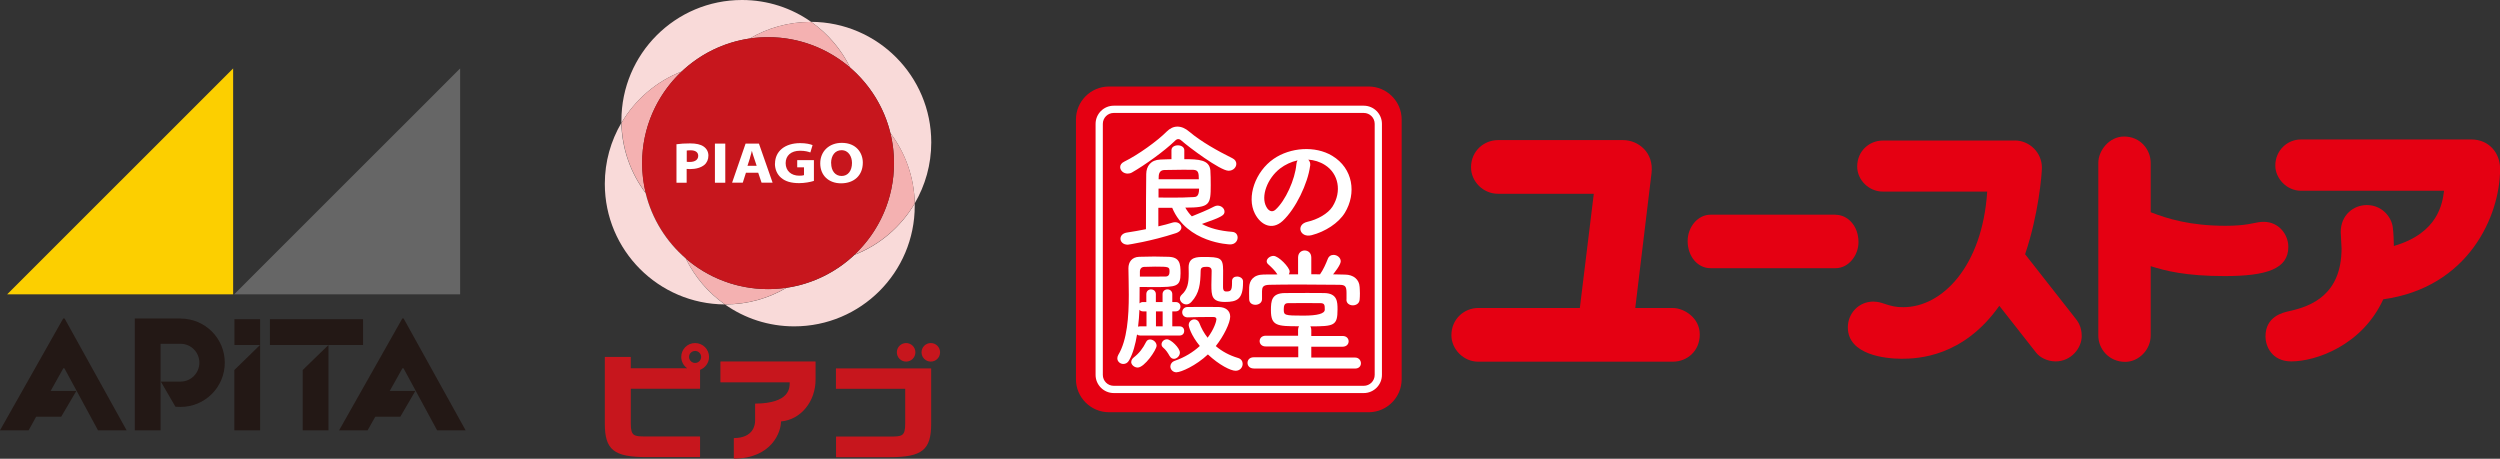
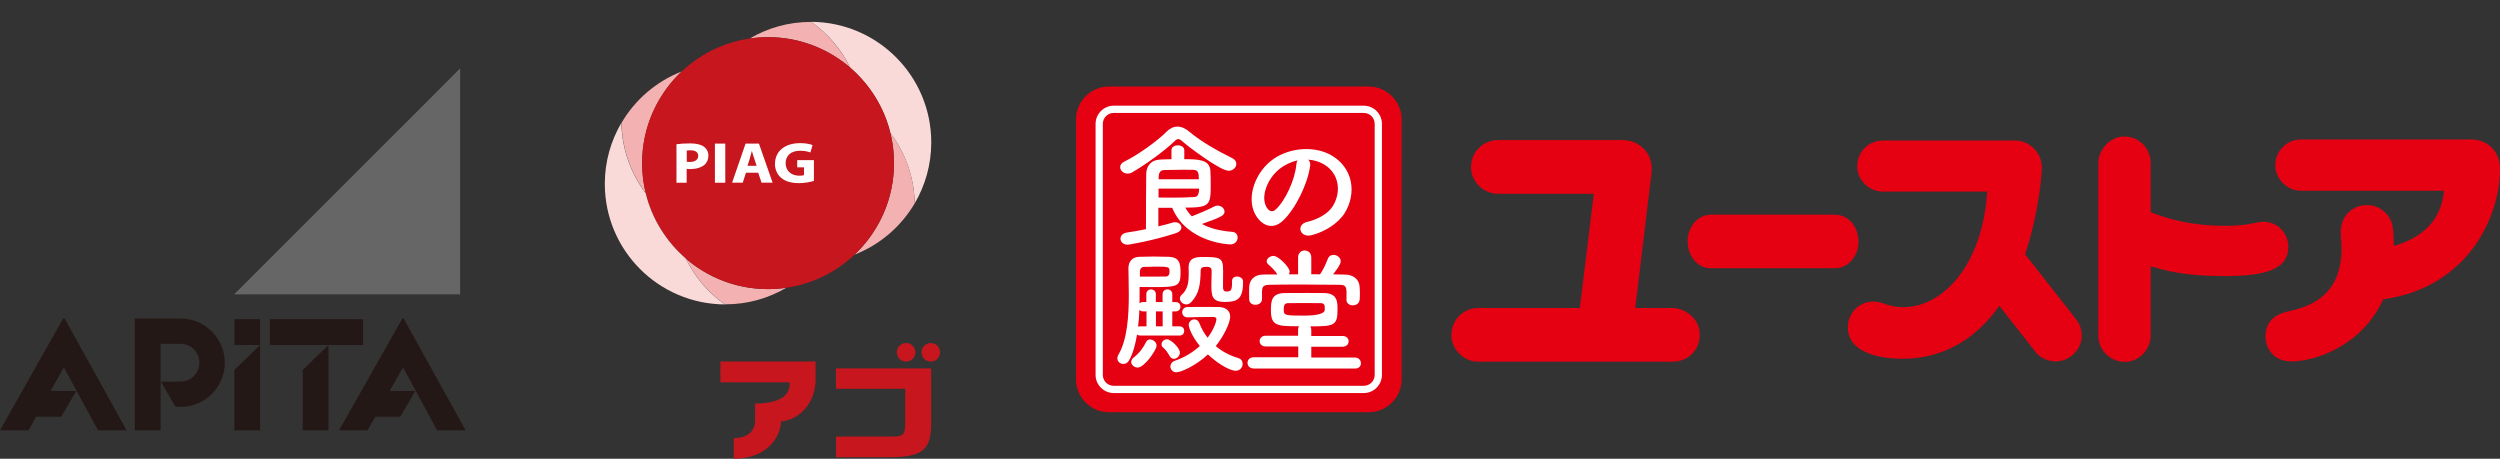
<svg xmlns="http://www.w3.org/2000/svg" id="_レイヤー_2" data-name="レイヤー 2" viewBox="0 0 272.48 50">
  <rect x="0" y="0" width="272.48" height="50" fill="#333333" stroke="none" />
  <defs>
    <style>
      .cls-1 {
        fill: #f4b1b1;
      }

      .cls-1, .cls-2, .cls-3, .cls-4, .cls-5, .cls-6, .cls-7, .cls-8 {
        stroke-width: 0px;
      }

      .cls-2 {
        fill: #f9dad9;
      }

      .cls-3 {
        fill: #231815;
      }

      .cls-4 {
        fill: #e50012;
      }

      .cls-5 {
        fill: #c7161d;
      }

      .cls-6 {
        fill: #666;
      }

      .cls-7 {
        fill: #fff;
      }

      .cls-8 {
        fill: #fccf00;
      }
    </style>
  </defs>
  <g id="_レイヤー_4" data-name="レイヤー 4">
    <g>
      <g>
        <g>
          <g>
-             <path class="cls-2" d="m99.7,22.17c-1.49,2.54-3.8,4.53-6.57,5.61-2,1.88-4.56,3.17-7.41,3.59-1.95,1.15-4.22,1.81-6.65,1.81-.02,0-.04,0-.06,0,2.14,1.51,4.74,2.39,7.55,2.39,7.26,0,13.14-5.88,13.14-13.14,0-.09,0-.17,0-.26Z" />
-             <path class="cls-2" d="m81.71,4.2c1.95-1.15,4.22-1.81,6.65-1.81.02,0,.04,0,.06,0-2.14-1.51-4.74-2.39-7.55-2.39-7.26,0-13.14,5.88-13.14,13.14,0,.09,0,.17,0,.26,1.49-2.54,3.8-4.53,6.57-5.61,2-1.88,4.56-3.17,7.4-3.59Z" />
            <path class="cls-2" d="m88.42,2.39c1.81,1.27,3.28,2.99,4.25,4.99,2.13,1.84,3.69,4.31,4.38,7.13,1.61,2.14,2.59,4.78,2.65,7.65,1.14-1.95,1.8-4.21,1.8-6.64,0-7.23-5.85-13.1-13.08-13.14Z" />
            <path class="cls-1" d="m69.99,17.78c0-3.94,1.66-7.48,4.31-9.99-2.77,1.08-5.08,3.07-6.56,5.6.06,2.87,1.03,5.52,2.65,7.65-.26-1.05-.4-2.14-.4-3.27Z" />
            <path class="cls-1" d="m97.05,14.51c.26,1.05.39,2.14.39,3.27,0,3.93-1.66,7.48-4.31,9.98,2.77-1.08,5.08-3.07,6.57-5.6-.06-2.87-1.03-5.52-2.65-7.65Z" />
            <path class="cls-1" d="m83.71,31.51c-3.42,0-6.55-1.25-8.96-3.33.98,2,2.45,3.72,4.25,4.99.02,0,.04,0,.06,0,2.43,0,4.7-.66,6.65-1.81-.66.1-1.33.15-2.01.15Z" />
            <path class="cls-1" d="m83.71,4.05c3.42,0,6.55,1.26,8.96,3.33-.98-2-2.45-3.71-4.25-4.99-.02,0-.04,0-.06,0-2.43,0-4.7.66-6.65,1.81.66-.1,1.33-.15,2.01-.15Z" />
            <path class="cls-5" d="m97.44,17.78c0,7.58-6.15,13.73-13.73,13.73s-13.73-6.15-13.73-13.73,6.15-13.73,13.73-13.73,13.73,6.15,13.73,13.73Z" />
            <path class="cls-2" d="m74.75,28.18c-2.13-1.84-3.69-4.31-4.38-7.13-1.61-2.14-2.59-4.78-2.65-7.65-1.14,1.95-1.8,4.21-1.8,6.64,0,7.24,5.85,13.1,13.08,13.14-1.81-1.27-3.28-2.99-4.25-4.99Z" />
          </g>
          <g>
            <path class="cls-7" d="m73.75,15.71s-.02.01-.02.02v4.17s0,.02.02.02h1.07s.02,0,.02-.02v-1.49c.1.01.21.02.35.02.67,0,1.21-.16,1.57-.45.29-.24.45-.6.45-1.02s-.19-.76-.52-.99c-.33-.23-.81-.34-1.47-.34-.58,0-1.08.03-1.46.09Zm1.52.67c.53,0,.83.22.83.6,0,.42-.34.67-.91.67-.16,0-.26,0-.34-.02v-1.22c.05-.01.19-.03.43-.03Z" />
            <path class="cls-7" d="m77.94,15.65h1.09s.02,0,.02.02v4.23s0,.02-.02.02h-1.09s-.02,0-.02-.02v-4.23s0-.02.02-.02Z" />
            <path class="cls-7" d="m81.28,15.65s-.02,0-.02.01l-1.46,4.23s0,.01,0,.02c0,0,.01,0,.02,0h1.12s.02,0,.02-.01c0,0,.33-1.05.34-1.07h1.34s.36,1.07.36,1.07c0,0,.01.01.02.01h1.16s.01,0,.02,0c0,0,0-.01,0-.02l-1.48-4.23s-.01-.01-.02-.01h-1.42Zm.46,1.55c.05-.15.09-.32.14-.49,0,0,.06-.22.07-.28.01.04.02.08.02.08.06.23.13.48.21.69,0,0,.27.82.29.87h-1s.28-.87.28-.87Z" />
            <path class="cls-7" d="m84.46,17.83c0,.63.24,1.18.68,1.55.45.39,1.09.58,1.96.58.6,0,1.22-.12,1.6-.24,0,0,.01-.01.01-.02v-2.23s0-.02-.02-.02h-1.78s-.02,0-.02.02v.75s0,.02.02.02h.72v.85c-.09.04-.28.06-.51.06-.9,0-1.49-.54-1.49-1.37s.6-1.35,1.56-1.35c.56,0,.89.1,1.11.18,0,0,.01,0,.02,0,0,0,0,0,.01-.01l.23-.77s0-.02-.01-.02c-.24-.1-.71-.21-1.33-.21-1.66,0-2.74.87-2.75,2.23Z" />
-             <path class="cls-7" d="m89.4,17.81c0,1.3.91,2.17,2.27,2.17,1.44,0,2.37-.88,2.37-2.25,0-1.07-.71-2.16-2.29-2.16-1.38,0-2.35.92-2.35,2.23Zm1.18-.02c0-.86.45-1.42,1.14-1.42.78,0,1.14.72,1.14,1.39,0,.86-.44,1.42-1.13,1.42s-1.14-.55-1.14-1.39Z" />
          </g>
        </g>
        <g>
          <path class="cls-5" d="m97.75,38.4c0,.56.45,1.01,1.01,1.01s1.01-.45,1.01-1.01-.45-1.01-1.01-1.01-1.01.45-1.01,1.01Z" />
          <path class="cls-5" d="m100.44,38.4c0,.56.45,1.01,1.01,1.01s1.01-.45,1.01-1.01-.45-1.01-1.01-1.01-1.01.45-1.01,1.01Z" />
          <g>
            <path class="cls-5" d="m91.14,40.14s-.03.01-.03.03v2.18s.01.03.03.03h7.52v3.8c0,1.4-.36,1.4-1.72,1.4h-5.79s-.03.01-.03.03v2.19s.01.03.03.03h5.79c3.57,0,4.55-.78,4.55-3.65v-6s-.01-.03-.03-.03h-10.31Z" />
-             <path class="cls-5" d="m77.28,38.9c0-.83-.68-1.51-1.52-1.51s-1.51.68-1.51,1.51c0,.51.26.97.65,1.24h-6.15v-1.21s-.01-.03-.03-.03h-2.77s-.03.01-.03.03v7.24c0,2.86.98,3.65,4.56,3.65h5.79s.03-.01.03-.03v-2.19s-.01-.03-.03-.03h-5.79c-1.36,0-1.73,0-1.73-1.4,0,0,0-3.51,0-3.8h7.52s.03-.01.03-.03v-2.03c.57-.22.98-.77.98-1.41Zm-1.52.66c-.36,0-.66-.3-.66-.66s.3-.65.66-.65.66.29.66.65-.3.66-.66.66Z" />
            <path class="cls-5" d="m78.55,39.41s-.03.01-.03.03v2.2s.01.03.03.03h7.52v.06c0,.55,0,2.23-3.74,2.26-.01,0-.03.01-.03.03v1.84c0,.43-.16,1.86-2.29,1.89-.01,0-.03.01-.03.03v2.19s0,.02,0,.02c0,0,.01,0,.02,0,4.18-.04,5.12-2.98,5.12-4.01v-.05s.05,0,.05,0c2.12-.21,3.72-2.17,3.72-4.56v-1.94s-.01-.03-.03-.03h-10.32Z" />
          </g>
        </g>
      </g>
      <g>
        <polygon class="cls-3" points="39.57 34.79 29.42 34.79 29.42 37.6 35.8 37.6 32.99 40.33 32.99 46.9 35.8 46.9 35.8 37.6 39.57 37.6 39.57 34.79" />
        <polygon class="cls-3" points="28.35 37.59 28.35 34.79 25.55 34.79 25.55 37.6 28.34 37.6 25.54 40.33 25.54 46.9 28.35 46.9 28.35 37.59 28.35 37.59" />
        <polygon class="cls-3" points="7.02 40.14 10.68 46.9 13.8 46.9 7.04 34.71 6.89 34.71 0 46.9 3.12 46.9 3.94 45.42 6.67 45.42 8.32 42.61 5.52 42.61 6.9 40.14 7.02 40.14" />
        <polygon class="cls-3" points="43.98 40.14 47.64 46.9 50.75 46.9 43.99 34.71 43.85 34.71 36.96 46.9 40.07 46.9 40.9 45.42 43.63 45.42 45.27 42.61 42.48 42.61 43.86 40.14 43.98 40.14" />
        <path class="cls-3" d="m19.68,34.71h-.05s-2.13,0-2.13,0h-2.81v12.19h2.81v-9.43h2.18c1.13,0,2.05.92,2.05,2.06s-.92,2.06-2.05,2.06h-2.15l1.59,2.74.56.02c2.66,0,4.82-2.15,4.82-4.82s-2.16-4.81-4.82-4.81Z" />
        <polygon class="cls-6" points="25.52 32.08 50.15 32.08 50.15 7.46 25.52 32.08" />
-         <polygon class="cls-8" points=".78 32.08 25.41 32.08 25.41 7.46 .78 32.08" />
      </g>
      <g>
        <g>
          <path class="cls-4" d="m178.23,33.57h4.09c1.21,0,2.94,1.05,2.94,2.88s-1.39,2.97-2.94,2.97h-21.22c-1.58,0-2.91-1.36-2.91-2.88,0-1.8,1.43-2.97,2.91-2.97h11.09l1.52-12.45h-10.44c-1.61,0-2.94-1.33-2.94-2.88,0-1.8,1.43-2.97,2.94-2.97h13.63c1.64,0,3.38,1.33,3.1,3.62l-1.77,14.68Z" />
          <path class="cls-4" d="m200.07,23.41c1.28,0,2.49,1.17,2.49,2.98,0,1.48-1.11,2.84-2.49,2.84h-13.64c-1.4,0-2.49-1.28-2.49-2.96,0-1.53,1.11-2.87,2.49-2.87h13.64Z" />
          <path class="cls-4" d="m219.59,15.31c1.59,0,2.96,1.3,2.96,2.96,0,.7-.35,5.07-1.83,9.44l5.39,6.87c.35.43.78.98.78,2.06,0,1.3-1.16,2.75-2.84,2.75-.93,0-1.74-.46-2.11-.93l-4.03-5.13c-3.94,5.59-8.89,5.77-10.66,5.77s-5.85-.43-5.85-3.42c0-1.53,1.19-2.81,2.78-2.81.2,0,.55.03.93.15,1.13.38,1.51.46,2.35.46,4.2,0,8.6-4.43,9.13-12.6h-11.39c-1.51,0-2.78-1.27-2.78-2.72,0-1.77,1.39-2.84,2.78-2.84h14.4Z" />
          <path class="cls-4" d="m234.41,23.13c1.82.71,4.29,1.48,8.18,1.48,1.05,0,1.88-.08,2.42-.17,1.17-.23,1.31-.26,1.73-.26,1.62,0,2.67,1.36,2.67,2.73,0,2.39-2.33,3.18-6.96,3.18-4.23,0-6.42-.57-8.04-1.08v7.56c0,1.56-1.31,2.87-2.78,2.87-1.76,0-2.93-1.39-2.93-2.87v-18.82c0-1.34,1.19-2.87,2.81-2.87,1.79,0,2.9,1.45,2.9,2.87v5.38Z" />
          <path class="cls-4" d="m269.35,15.2c1.93,0,3.14,1.47,3.14,3.2,0,5.15-3.45,12.93-12.73,14.22-2.33,5.07-7.4,6.77-10.02,6.77-2.16,0-2.82-1.7-2.82-2.71,0-2.19,1.87-2.62,2.68-2.79,2.3-.52,5.61-1.76,5.61-6.82,0-.26-.09-1.53-.09-1.78,0-1.81,1.35-2.94,2.85-2.94,1.58,0,2.65,1.21,2.82,2.39.09.66.12,1.61.12,2.07,4.87-1.41,5.3-4.69,5.47-6.02h-15.6c-1.55,0-2.79-1.35-2.79-2.74,0-1.67,1.32-2.85,2.79-2.85h18.57Z" />
        </g>
        <g>
          <g>
            <rect class="cls-3" x="117.33" y="9.49" width="35.38" height="35.38" rx="8.07" ry="8.07" />
            <path class="cls-4" d="m149.17,44.93h-28.3c-1.98,0-3.6-1.61-3.6-3.6V13.03c0-1.98,1.61-3.6,3.6-3.6h28.3c1.98,0,3.6,1.61,3.6,3.6v28.3c0,1.98-1.61,3.6-3.6,3.6Z" />
          </g>
          <g>
            <path class="cls-7" d="m133.9,18.61c-.9,0-4.39-2.62-5.1-3.26-.13-.12-.25-.19-.38-.19-.12,0-.25.07-.38.21-1.12,1.09-3.3,2.65-4.65,3.42-.16.1-.34.13-.49.13-.46,0-.81-.34-.81-.71,0-.22.13-.44.44-.59,1.51-.74,3.61-2.25,4.62-3.27.36-.36.75-.55,1.18-.55s.86.18,1.29.55c1.32,1.11,3.08,2.09,4.69,2.89.31.15.44.38.44.62,0,.38-.34.75-.84.75Zm-7.65,4.02v2.04c.58-.13,1.11-.27,1.55-.41.1-.03.19-.04.28-.04.4,0,.68.27.68.58,0,.22-.18.47-.59.61-2.72.89-5.22,1.26-5.25,1.26-.52,0-.8-.33-.8-.65,0-.3.22-.59.68-.67.71-.1,1.42-.24,2.1-.37,0-2.04.01-4.62.03-6.01.01-.87.5-1.54,1.54-1.58.43-.01.83-.04,1.21-.04v-.98c0-.36.36-.53.7-.53s.7.18.7.53v.98c1.57,0,2.72.06,2.84,1.2.03.43.04,1.07.04,1.64,0,2.13-.1,2.44-2.77,2.44.19.34.43.67.71.95.62-.25,1.75-.7,2.43-1.07.13-.07.27-.1.38-.1.41,0,.75.31.75.65,0,.38-.19.56-2.46,1.35.84.46,1.91.75,3.3.86.4.03.59.31.59.62,0,.37-.28.75-.81.75-.06,0-4.72-.15-6.32-3.99h-1.52Zm4.41-3.11c0-.64-.04-.99-.59-1.01-.36-.01-.71-.01-1.09-.01-.62,0-1.29.01-2.07.03-.41.01-.61.27-.62.71,0,.09-.01.19-.01.3h4.39Zm-4.39,1.05v.96c.53.01,1.01.01,1.44.01.86,0,1.58-.01,2.4-.06.27-.01.58-.07.58-.92h-4.41Z" />
            <path class="cls-7" d="m142.79,18.09c-.24,1.88-1.57,4.68-2.99,5.99-1.14,1.05-2.38.47-3.03-.8-.93-1.83.06-4.59,2.04-5.96,1.82-1.26,4.53-1.46,6.39-.34,2.29,1.38,2.66,4.1,1.38,6.21-.7,1.14-2.15,2.06-3.61,2.44-1.3.34-1.76-1.15-.49-1.45,1.12-.25,2.26-.89,2.75-1.66,1.05-1.66.65-3.6-.81-4.53-.58-.37-1.2-.55-1.83-.59.16.15.25.38.21.68Zm-3.28.28c-1.38,1.07-2.12,3.03-1.49,4.17.22.43.61.65.98.33,1.11-.98,2.15-3.33,2.29-4.93.01-.18.06-.34.13-.46-.68.15-1.35.46-1.91.89Z" />
            <path class="cls-7" d="m124.26,36.57c-.13,0-.25-.04-.33-.12-.18,1.09-.44,2.07-.86,2.81-.16.3-.4.41-.64.41-.34,0-.65-.27-.65-.61,0-.12.03-.24.1-.37.98-1.63,1.15-4.19,1.15-6.55,0-1.02-.03-2.01-.04-2.87v-.04c0-.65.36-1.21,1.17-1.24.55-.01,1.09-.03,1.64-.03s1.05.01,1.54.03c1.26.03,1.33.77,1.33,1.79,0,1.46-.41,1.51-2.86,1.51-.53,0-1.07-.01-1.6-.01,0,.58,0,1.18-.01,1.79.09-.09.22-.15.38-.15h.36v-.86c0-.34.25-.52.52-.52.25,0,.52.18.52.52v.86h.73v-.86c0-.34.27-.52.53-.52s.53.18.53.52v.86h.36c.36,0,.53.25.53.5,0,.27-.18.52-.53.52h-.36v1.63h.8c.34,0,.5.25.5.5s-.16.5-.5.5h-4.32Zm-.96,2.87c0-.16.09-.34.28-.49.59-.46.99-.99,1.33-1.67.1-.21.27-.28.44-.28.34,0,.71.3.71.68,0,.44-1.32,2.38-2.06,2.38-.37,0-.71-.3-.71-.62Zm1.66-5.5h-.36c-.19,0-.33-.07-.41-.18-.03.62-.07,1.24-.15,1.85.06-.03.13-.04.22-.04h.7v-1.63Zm-.73-3.79h.92c.74,0,1.41,0,1.89-.01.38,0,.43-.31.43-.53,0-.52-.03-.55-1.58-.55-.4,0-.81.01-1.18.03-.3.01-.47.21-.47.52v.55Zm2.49,3.79h-.73v1.63h.73v-1.63Zm.77,4.88c-.21-.38-.43-.7-.71-.93-.13-.1-.18-.24-.18-.36,0-.3.28-.55.59-.55.43,0,1.41.95,1.41,1.45,0,.37-.34.68-.65.68-.18,0-.34-.09-.46-.3Zm.75,1.76c-.43,0-.68-.33-.68-.64,0-.25.16-.5.49-.62,1.08-.37,2-.95,2.72-1.61-.98-1.2-1.21-2.12-1.21-2.28,0-.38.31-.62.61-.62.22,0,.44.12.55.4.21.55.5,1.09.9,1.6.72-.95.96-1.82.96-2.01,0-.16-.1-.25-.33-.25h-.46c-.71,0-1.46.01-2.32.04h-.03c-.4,0-.59-.28-.59-.55,0-.28.19-.58.59-.58.59-.01,1.17-.01,1.72-.01s1.11,0,1.66.01c.74.01,1.26.38,1.26,1.05s-.7,2.12-1.57,3.21c.68.58,1.49,1.02,2.44,1.3.34.1.49.37.49.64,0,.37-.28.75-.77.75-.53,0-1.78-.62-3.02-1.78-1.3,1.23-2.94,1.94-3.4,1.94Zm6.04-9.94c0-.36.27-.5.55-.5.31,0,.65.19.65.52v.12c0,1.83-.64,2.13-1.97,2.13-1.44,0-1.48-.67-1.48-1.88,0-.53.03-1.11.03-1.52,0-.18-.06-.43-.52-.43s-.68.06-.68.46c-.03,1.39-.12,2.41-1.01,3.37-.18.19-.37.27-.55.27-.37,0-.7-.31-.7-.65,0-.13.06-.28.19-.4.65-.59.77-1.27.77-2.32,0-.21-.01-.41-.01-.65v-.04c0-1.11.96-1.11,1.6-1.11,1.85,0,2.16.07,2.16,1.49,0,.53-.01,1.07-.01,1.52v.28c0,.19.03.47.33.47.49,0,.65-.06.65-.95v-.16h0Z" />
            <path class="cls-7" d="m136.65,40.16c-.46,0-.68-.3-.68-.61s.22-.61.68-.61h4.85s0-1.18,0-1.18h-3.54c-.44.01-.67-.28-.67-.58s.22-.59.67-.59h3.52s0-.65,0-.65c0-.15.04-.28.1-.38-2.37,0-3.06-.03-3.06-1.73,0-1.05.07-1.88,1.54-1.89.8-.01,1.63-.01,2.46-.01.61,0,1.21,0,1.82.01,1.42.03,1.44.96,1.44,1.78,0,1.78-.36,1.85-2.96,1.85.06.1.1.24.1.38v.67h3.4c.44-.01.67.28.67.58s-.22.59-.67.59h-3.4s0,1.18,0,1.18h4.76c.41-.01.65.31.65.62s-.21.58-.65.58h-11.04Zm10.11-7.52v-.7c0-.77-.16-.89-.8-.9-1.18-.01-2.74-.03-4.25-.03-1.23,0-2.43.01-3.33.03-.8.01-.81.33-.83.7v.86h0c0,.41-.37.62-.72.62s-.68-.19-.68-.62c0-.19-.01-.43-.01-.65,0-.24.01-.46.01-.65.03-.71.44-1.36,1.57-1.38.49,0,.99-.01,1.51-.01-.28-.44-.64-.77-.99-1.09-.12-.1-.18-.22-.18-.34,0-.3.37-.59.74-.59.56,0,1.76,1.26,1.76,1.7,0,.1-.03.21-.09.31h1.01v-1.83c0-.52.36-.77.72-.77s.72.25.72.77v1.82c.31,0,.64.01.95.01.34-.47.65-1.17.84-1.66.12-.33.37-.46.64-.46.38,0,.78.3.78.7s-.75,1.32-.84,1.42c.44,0,.89.01,1.32.03.9.01,1.54.52,1.58,1.35.01.19.03.44.03.7,0,.24-.01.49-.03.68-.03.41-.38.62-.74.62s-.7-.21-.7-.61h0Zm-2.86.4c-.55-.01-1.12-.01-1.73-.01s-1.18,0-1.78.01c-.4,0-.47.27-.47.68,0,.64.07.68,2.13.68q2.34,0,2.34-.65c0-.5-.01-.71-.49-.71Z" />
          </g>
          <path class="cls-7" d="m148.64,42.84h-27.25c-1.09,0-1.98-.89-1.98-1.98V13.5c0-1.09.89-1.98,1.98-1.98h27.25c1.09,0,1.98.89,1.98,1.98v27.36c0,1.09-.89,1.98-1.98,1.98Zm-27.25-30.53c-.66,0-1.19.53-1.19,1.19v27.36c0,.66.53,1.19,1.19,1.19h27.25c.66,0,1.19-.53,1.19-1.19V13.5c0-.66-.53-1.19-1.19-1.19h-27.25Z" />
        </g>
      </g>
    </g>
  </g>
</svg>